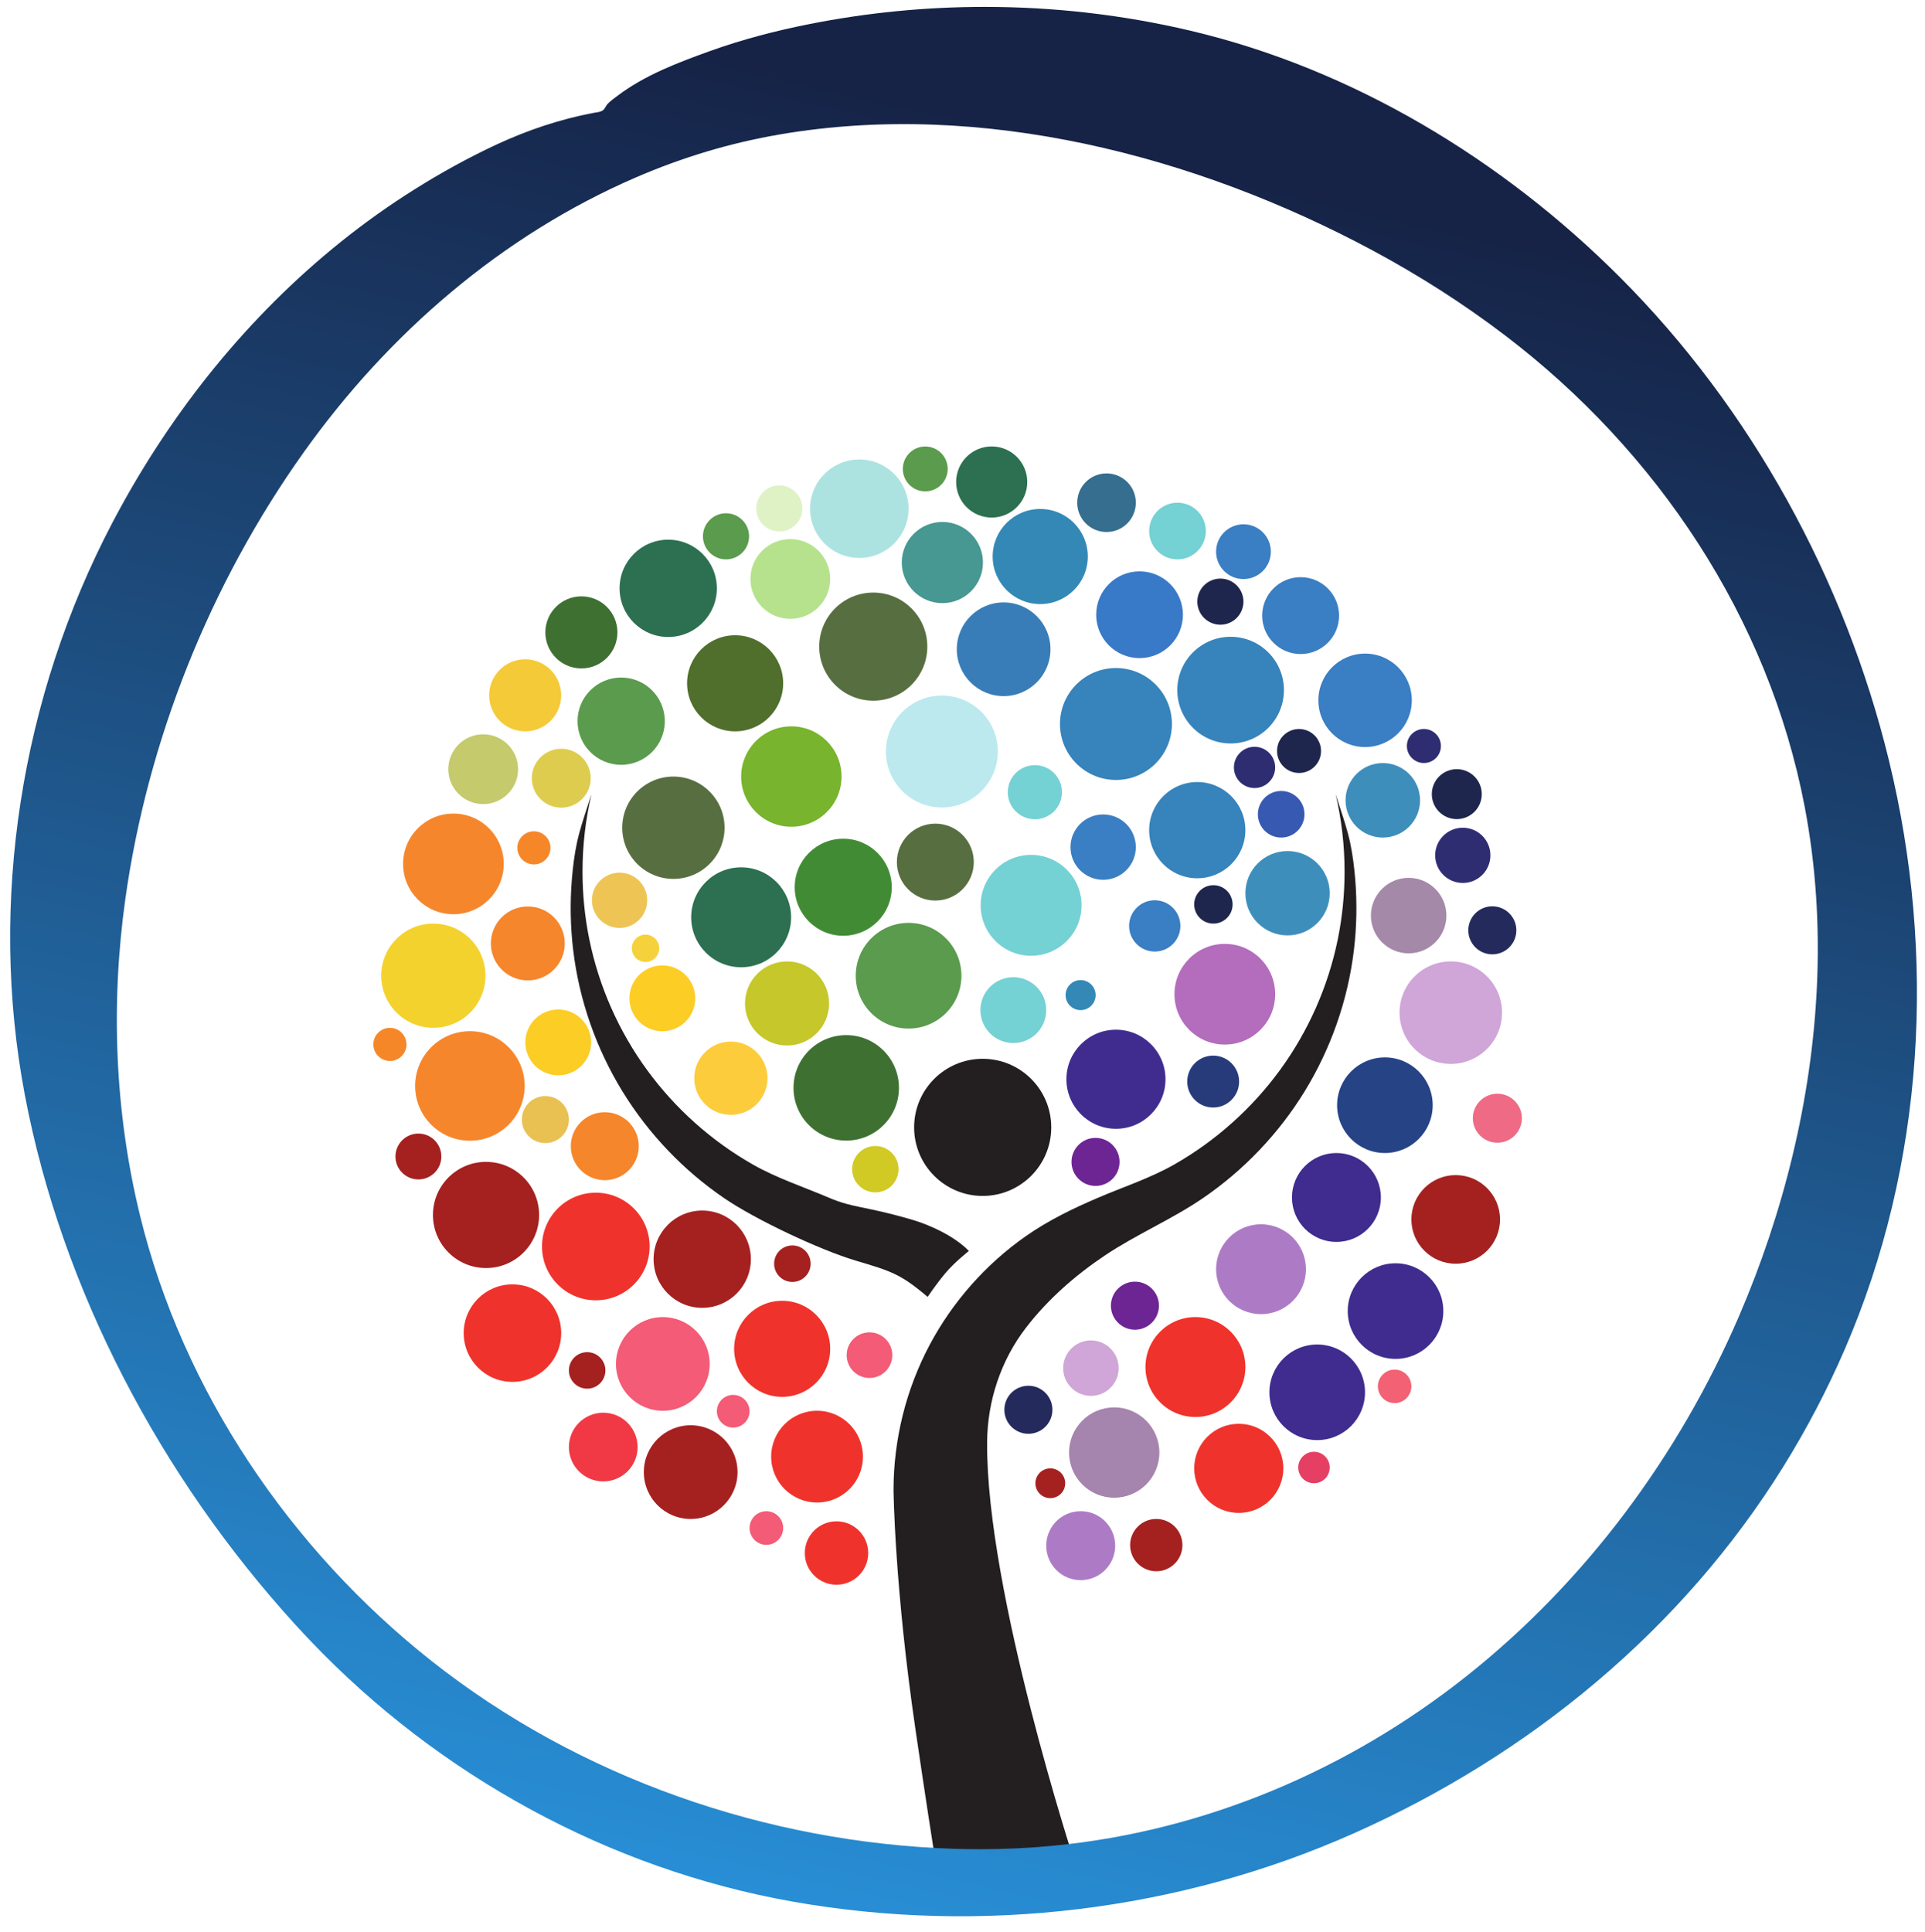
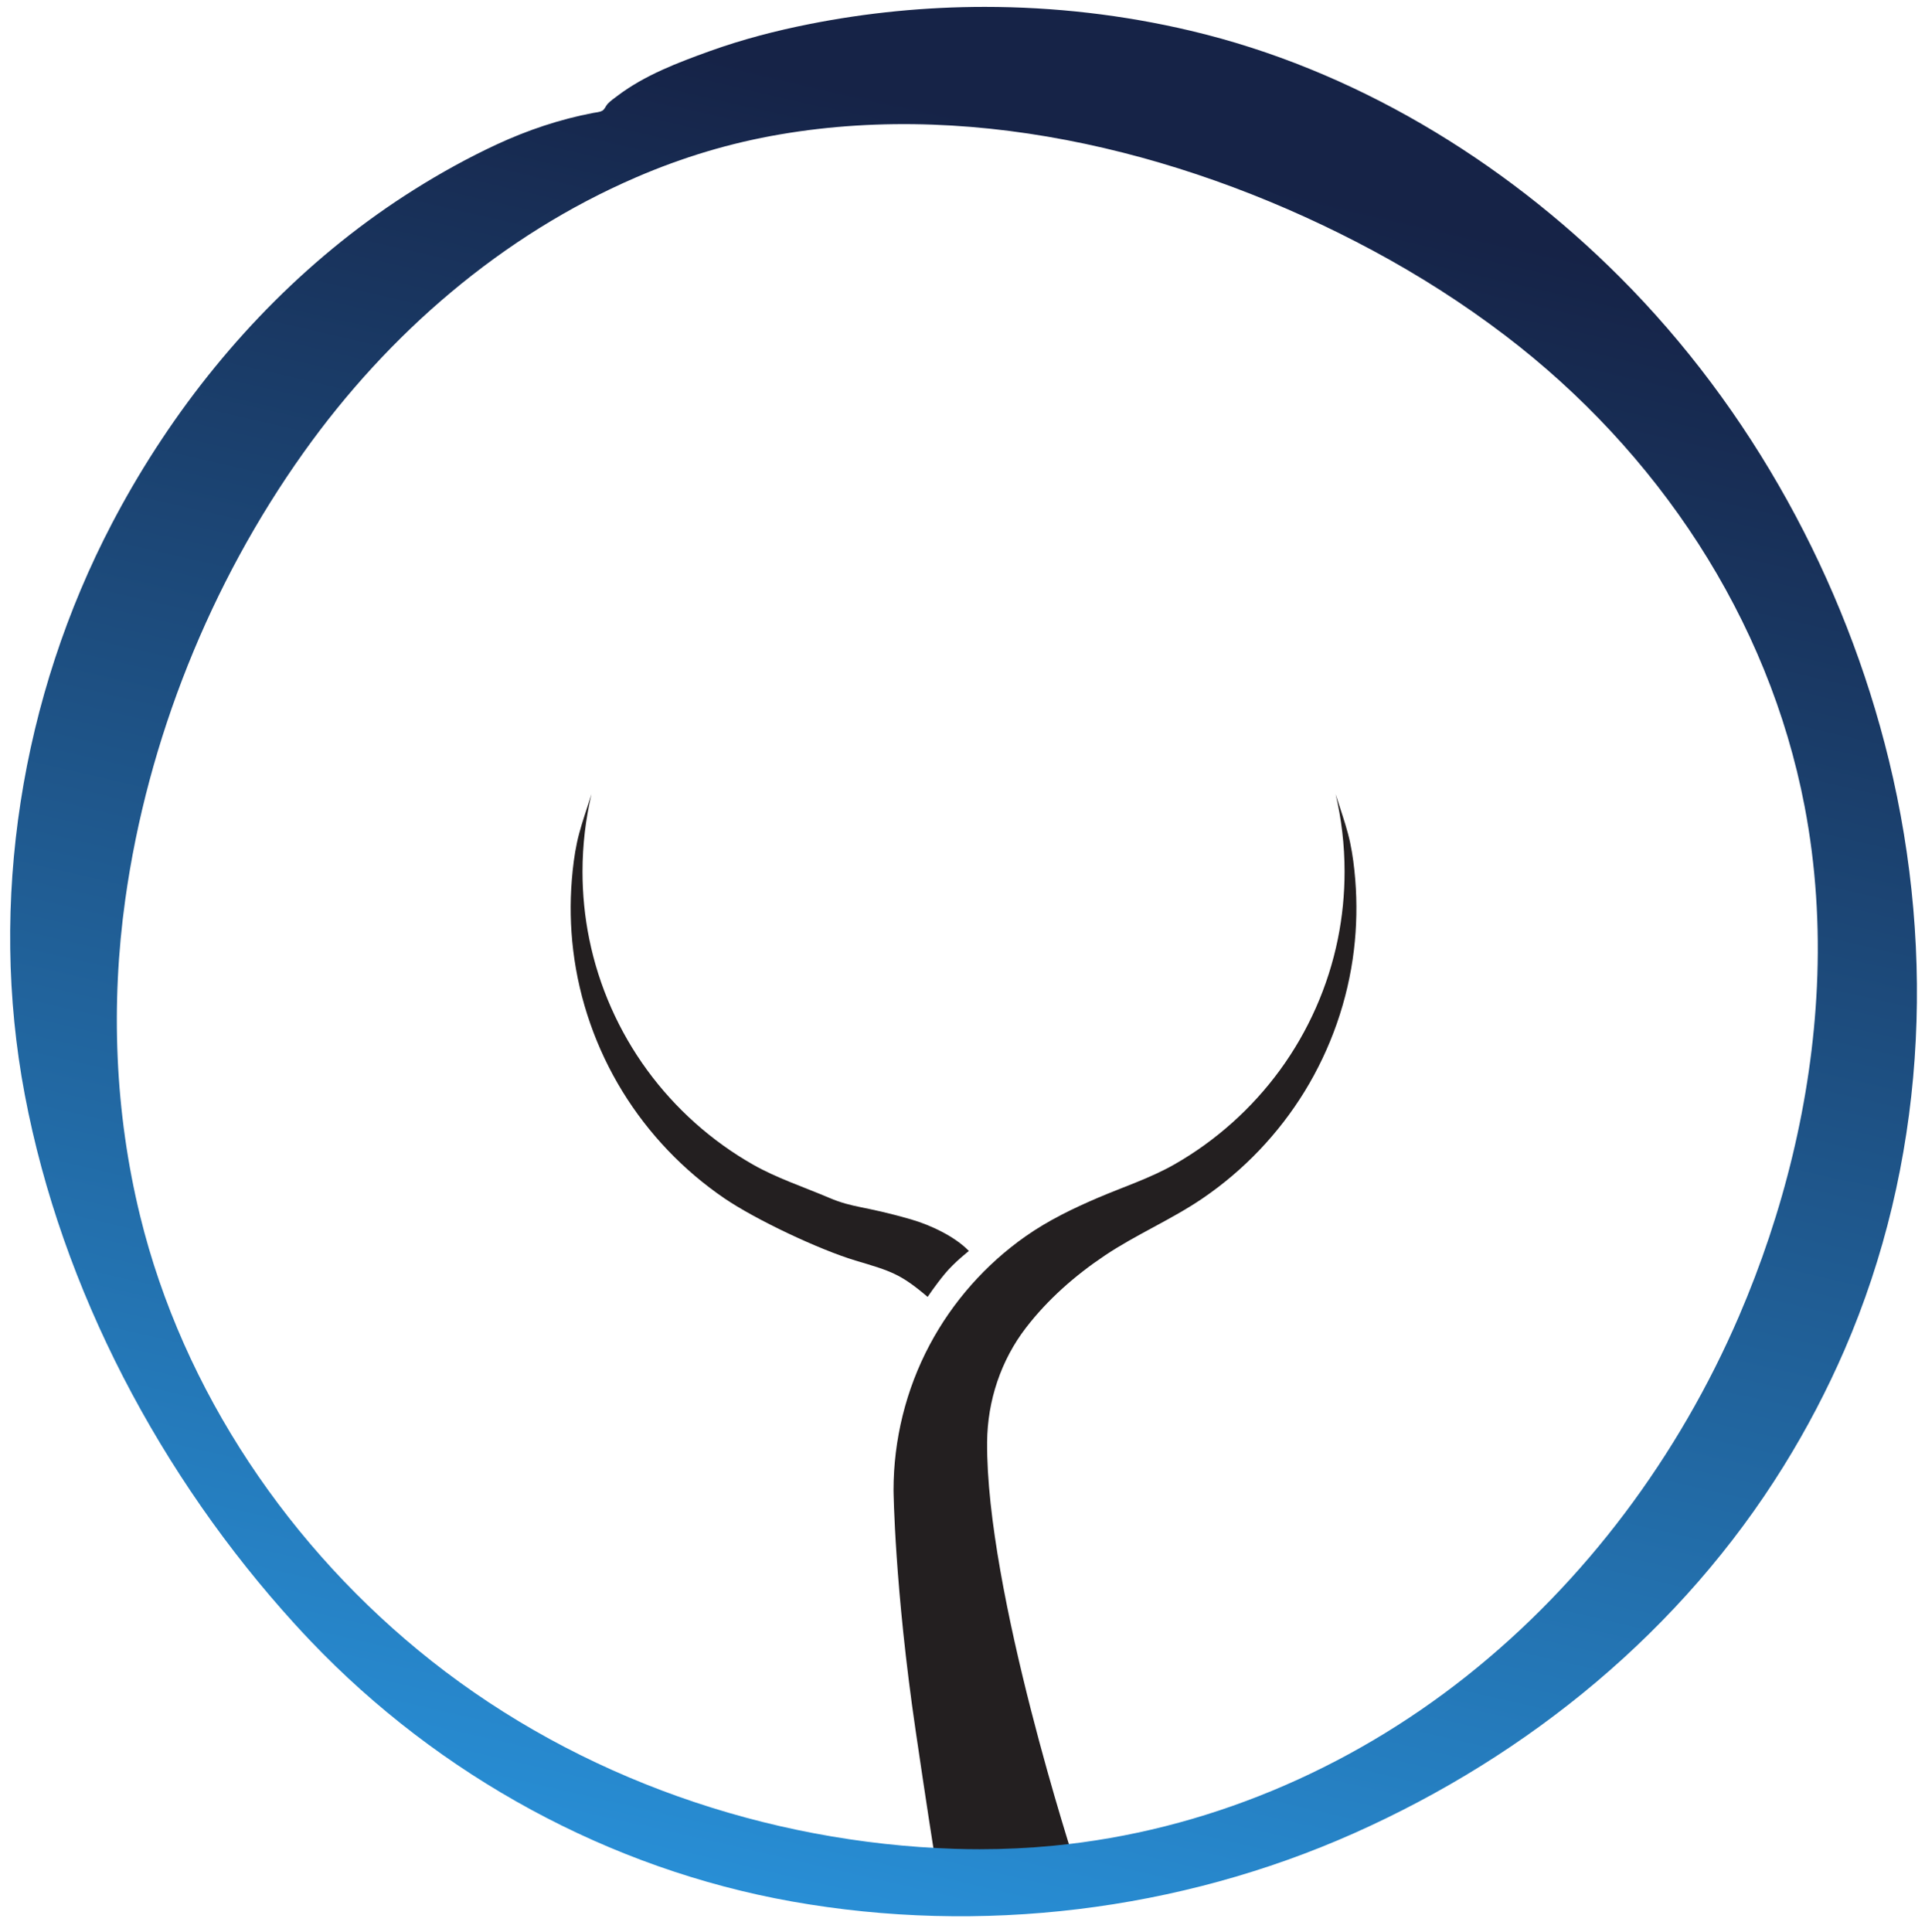
<svg xmlns="http://www.w3.org/2000/svg" width="547" height="549" viewBox="0 0 547 549" fill="none">
  <g clip-path="url(#clip0_8960_3205)">
    <mask id="mask0_8960_3205" style="mask-type:luminance" maskUnits="userSpaceOnUse" x="-129" y="-29" width="812" height="864">
      <path d="M-129 -29.001H683V834.609H-129V-29.001Z" fill="white" />
    </mask>
    <g mask="url(#mask0_8960_3205)">
      <path d="M280.496 409.769C280.586 398.063 284.401 386.536 291.543 377.262C297.751 369.2 305.505 362.405 313.935 356.751C322.871 350.759 332.858 346.554 341.749 340.496C353.398 332.563 363.32 322.154 370.699 310.148C378.185 297.966 383.004 284.196 384.717 270.001C385.516 263.356 385.642 256.636 385.106 249.97C384.822 246.436 384.384 242.909 383.651 239.438C382.914 235.958 381.776 232.598 380.68 229.22C380.294 228.031 379.907 226.842 379.521 225.656C381.189 232.73 382.069 240.106 382.069 247.688C382.069 254.103 381.435 260.514 380.159 266.803C377.437 280.237 371.771 293.027 363.682 304.093C355.707 314.999 345.427 324.187 333.687 330.874C326.869 334.758 319.325 337.214 312.129 340.283C304.951 343.344 297.871 346.773 291.463 351.268C280.104 359.237 270.68 369.889 264.166 382.14C257.422 394.822 253.9 409.095 253.9 423.451C253.9 423.451 254.2 451.107 260.195 491.838C266.191 532.568 267.248 536.977 267.248 536.977L305.547 529.744C305.547 529.744 280.167 452.182 280.496 409.769Z" fill="#231F20" />
      <path d="M275.314 355.46C271.367 351.354 264.399 348.081 258.915 346.497C245.209 342.538 242.645 343.353 235.464 340.292C228.271 337.222 220.724 334.767 213.911 330.883C202.169 324.196 191.891 315.008 183.914 304.101C175.822 293.033 170.162 280.246 167.437 266.809C166.161 260.523 165.526 254.108 165.526 247.697C165.526 240.111 166.41 232.738 168.075 225.662C167.692 226.851 167.305 228.04 166.919 229.229C165.82 232.606 164.682 235.967 163.945 239.446C163.208 242.917 162.774 246.445 162.49 249.976C161.954 256.645 162.077 263.365 162.879 270.01C164.589 284.205 169.41 297.974 176.897 310.157C184.279 322.162 194.197 332.569 205.847 340.505C214.735 346.56 232.85 355.119 243.163 358.2C253.192 361.198 255.861 361.94 263.59 368.508C263.59 368.508 265.806 365.181 268.525 361.896C271.199 358.67 275.314 355.46 275.314 355.46Z" fill="#231F20" />
    </g>
    <path d="M230.062 6.829C220.437 8.737 210.908 11.204 201.666 14.535C192.643 17.784 183.183 21.368 175.478 27.214C174.544 27.918 173.487 28.64 172.687 29.496C172.124 30.101 171.833 31.119 171.064 31.508C170.342 31.877 169.333 31.943 168.539 32.092C159.088 33.892 149.856 36.998 141.126 41.052C133.064 44.799 125.227 49.138 117.702 53.87C110.532 58.374 103.627 63.297 97.017 68.588C90.414 73.874 84.105 79.528 78.112 85.496C72.108 91.471 66.424 97.763 61.069 104.321C55.706 110.888 50.672 117.725 45.982 124.79C41.287 131.854 36.935 139.146 32.938 146.627C32.575 147.3 32.216 147.977 31.865 148.651C6.006 198.018 -3.331 256.304 7.04 311.052C17.56 366.615 45.761 419.687 83.721 461.421C85.242 463.092 86.785 464.751 88.348 466.386C124.769 504.547 173.067 531.059 225.055 540.304C278.603 549.827 334.992 543.047 384.701 520.931C434.559 498.743 477.931 463.176 506.812 416.629C513.379 406.046 519.177 394.987 524.13 383.562C546.94 330.949 550.25 271.49 536.741 216.013C524.256 164.723 497.621 116.078 460.239 78.698C426.83 45.299 384.446 19.634 338.313 8.734C319.171 4.212 299.505 1.957 279.836 1.957C263.138 1.957 246.44 3.583 230.062 6.829ZM271.272 525.336C217.88 523.608 164.664 505.185 122.649 471.977C82.508 440.252 51.993 395.31 39.804 345.449C32.626 316.095 31.419 285.412 35.606 255.513C41.945 210.234 59.752 165.799 86.27 128.575C110.311 94.822 142.558 66.876 180.764 50.384C194.009 44.667 207.491 40.609 221.692 38.184C278.77 28.421 339.658 44.128 390.034 71.161C403.187 78.219 415.822 86.272 427.698 95.322C470.906 128.242 502.526 175.522 512.798 229.166C516.011 245.951 517.078 263.128 516.284 280.285C514.799 312.526 506.758 344.688 494.141 373.997C477.06 413.653 450.569 449.418 416.681 476.301C383.024 502.996 342.284 520.293 299.428 524.441C292.45 525.118 285.436 525.45 278.426 525.45C276.039 525.45 273.655 525.414 271.272 525.336Z" fill="url(#paint0_linear_8960_3205)" />
    <mask id="mask1_8960_3205" style="mask-type:luminance" maskUnits="userSpaceOnUse" x="-129" y="-29" width="812" height="864">
-       <path d="M-129 -29.001H683V834.609H-129V-29.001Z" fill="white" />
-     </mask>
+       </mask>
    <g mask="url(#mask1_8960_3205)">
      <path d="M298.719 320.337C298.719 331.097 289.995 339.82 279.235 339.82C268.475 339.82 259.752 331.097 259.752 320.337C259.752 309.577 268.475 300.854 279.235 300.854C289.995 300.854 298.719 309.577 298.719 320.337Z" fill="#231F20" />
      <path d="M209.577 418.295C209.577 425.65 203.615 431.609 196.263 431.609C188.908 431.609 182.945 425.65 182.945 418.295C182.945 410.943 188.908 404.984 196.263 404.984C203.615 404.984 209.577 410.943 209.577 418.295Z" fill="#A42120" />
      <path d="M159.472 378.8C159.472 386.454 153.267 392.656 145.615 392.656C137.961 392.656 131.756 386.454 131.756 378.8C131.756 371.146 137.961 364.944 145.615 364.944C153.267 364.944 159.472 371.146 159.472 378.8Z" fill="#EF332C" />
      <path d="M181.179 411.175C181.179 416.565 176.809 420.938 171.419 420.938C166.025 420.938 161.656 416.565 161.656 411.175C161.656 405.784 166.025 401.412 171.419 401.412C176.809 401.412 181.179 405.784 181.179 411.175Z" fill="#F03944" />
      <path d="M172.033 389.399C172.033 392.265 169.709 394.586 166.846 394.586C163.98 394.586 161.656 392.265 161.656 389.399C161.656 386.533 163.98 384.212 166.846 384.212C169.709 384.212 172.033 386.533 172.033 389.399Z" fill="#A42120" />
      <path d="M201.658 387.559C201.658 394.911 195.698 400.867 188.346 400.867C180.998 400.867 175.035 394.911 175.035 387.559C175.035 380.207 180.998 374.248 188.346 374.248C195.698 374.248 201.658 380.207 201.658 387.559Z" fill="#F35B76" />
      <path d="M235.91 383.261C235.91 390.802 229.798 396.914 222.257 396.914C214.72 396.914 208.607 390.802 208.607 383.261C208.607 375.721 214.72 369.609 222.257 369.609C229.798 369.609 235.91 375.721 235.91 383.261Z" fill="#EF332C" />
      <path d="M245.208 413.899C245.208 421.098 239.372 426.938 232.17 426.938C224.967 426.938 219.131 421.098 219.131 413.899C219.131 406.696 224.967 400.86 232.17 400.86C239.372 400.86 245.208 406.696 245.208 413.899Z" fill="#EF332C" />
      <path d="M246.707 441.286C246.707 446.26 242.674 450.297 237.697 450.297C232.722 450.297 228.686 446.26 228.686 441.286C228.686 436.309 232.722 432.275 237.697 432.275C242.674 432.275 246.707 436.309 246.707 441.286Z" fill="#EF332C" />
      <path d="M212.99 400.999C212.99 403.562 210.911 405.641 208.345 405.641C205.784 405.641 203.703 403.562 203.703 400.999C203.703 398.438 205.784 396.357 208.345 396.357C210.911 396.357 212.99 398.438 212.99 400.999Z" fill="#F35B76" />
      <path d="M213.365 357.797C213.365 365.43 207.178 371.617 199.541 371.617C191.908 371.617 185.721 365.43 185.721 357.797C185.721 350.16 191.908 343.973 199.541 343.973C207.178 343.973 213.365 350.16 213.365 357.797Z" fill="#A42120" />
      <path d="M184.594 354.189C184.594 362.631 177.749 369.477 169.304 369.477C160.856 369.477 154.01 362.631 154.01 354.189C154.01 345.744 160.856 338.898 169.304 338.898C177.749 338.898 184.594 345.744 184.594 354.189Z" fill="#EF332C" />
      <path d="M153.193 345.225C153.193 353.557 146.44 360.312 138.106 360.312C129.774 360.312 123.021 353.557 123.021 345.225C123.021 336.894 129.774 330.141 138.106 330.141C146.44 330.141 153.193 336.894 153.193 345.225Z" fill="#A42120" />
      <path d="M125.41 328.613C125.41 332.213 122.49 335.133 118.891 335.133C115.291 335.133 112.371 332.213 112.371 328.613C112.371 325.014 115.291 322.094 118.891 322.094C122.49 322.094 125.41 325.014 125.41 328.613Z" fill="#A42120" />
      <path d="M255.318 332.219C255.318 335.858 252.368 338.805 248.73 338.805C245.091 338.805 242.145 335.858 242.145 332.219C242.145 328.581 245.091 325.631 248.73 325.631C252.368 325.631 255.318 328.581 255.318 332.219Z" fill="#D1C924" />
      <path d="M255.446 309.108C255.446 317.386 248.738 324.094 240.464 324.094C232.187 324.094 225.479 317.386 225.479 309.108C225.479 300.831 232.187 294.126 240.464 294.126C248.738 294.126 255.446 300.831 255.446 309.108Z" fill="#3D7031" />
      <path d="M235.594 285.132C235.594 291.73 230.245 297.078 223.648 297.078C217.048 297.078 211.699 291.73 211.699 285.132C211.699 278.532 217.048 273.184 223.648 273.184C230.245 273.184 235.594 278.532 235.594 285.132Z" fill="#C6C72A" />
      <path d="M181.509 325.686C181.509 331.019 177.188 335.344 171.854 335.344C166.521 335.344 162.199 331.019 162.199 325.686C162.199 320.355 166.521 316.028 171.854 316.028C177.188 316.028 181.509 320.355 181.509 325.686Z" fill="#F6862B" />
      <path d="M161.658 318.122C161.658 321.818 158.663 324.812 154.967 324.812C151.272 324.812 148.277 321.818 148.277 318.122C148.277 314.43 151.272 311.435 154.967 311.435C158.663 311.435 161.658 314.43 161.658 318.122Z" fill="#E9C152" />
      <path d="M273.196 277.247C273.196 285.543 266.473 292.266 258.177 292.266C249.885 292.266 243.162 285.543 243.162 277.247C243.162 268.952 249.885 262.229 258.177 262.229C266.473 262.229 273.196 268.952 273.196 277.247Z" fill="#5A9B4D" />
      <path d="M224.798 260.646C224.798 268.489 218.44 274.844 210.6 274.844C202.757 274.844 196.402 268.489 196.402 260.646C196.402 252.806 202.757 246.448 210.6 246.448C218.44 246.448 224.798 252.806 224.798 260.646Z" fill="#2C7051" />
      <path d="M253.398 252.103C253.398 259.722 247.223 265.891 239.611 265.891C231.995 265.891 225.82 259.722 225.82 252.103C225.82 244.488 231.995 238.316 239.611 238.316C247.223 238.316 253.398 244.488 253.398 252.103Z" fill="#418B35" />
      <path d="M218.09 306.369C218.09 312.119 213.428 316.781 207.681 316.781C201.931 316.781 197.271 312.119 197.271 306.369C197.271 300.619 201.931 295.956 207.681 295.956C213.428 295.956 218.09 300.619 218.09 306.369Z" fill="#FCCC3C" />
      <path d="M149.094 308.572C149.094 317.167 142.126 324.133 133.531 324.133C124.936 324.133 117.965 317.167 117.965 308.572C117.965 299.975 124.936 293.009 133.531 293.009C142.126 293.009 149.094 299.975 149.094 308.572Z" fill="#F6862B" />
      <path d="M115.511 296.766C115.511 299.368 113.4 301.477 110.8 301.477C108.198 301.477 106.09 299.368 106.09 296.766C106.09 294.167 108.198 292.058 110.8 292.058C113.4 292.058 115.511 294.167 115.511 296.766Z" fill="#F68729" />
      <path d="M137.952 277.243C137.952 285.421 131.322 292.055 123.141 292.055C114.959 292.055 108.326 285.421 108.326 277.243C108.326 269.062 114.959 262.431 123.141 262.431C131.322 262.431 137.952 269.062 137.952 277.243Z" fill="#F4D22E" />
      <path d="M143.141 245.474C143.141 253.374 136.739 259.773 128.842 259.773C120.942 259.773 114.539 253.374 114.539 245.474C114.539 237.574 120.942 231.174 128.842 231.174C136.739 231.174 143.141 237.574 143.141 245.474Z" fill="#F6862B" />
      <path d="M160.487 268.073C160.487 273.873 155.786 278.578 149.985 278.578C144.181 278.578 139.477 273.873 139.477 268.073C139.477 262.272 144.181 257.567 149.985 257.567C155.786 257.567 160.487 262.272 160.487 268.073Z" fill="#F6862B" />
      <path d="M197.557 283.671C197.557 288.837 193.374 293.023 188.208 293.023C183.042 293.023 178.855 288.837 178.855 283.671C178.855 278.505 183.042 274.319 188.208 274.319C193.374 274.319 197.557 278.505 197.557 283.671Z" fill="#FCCD25" />
      <path d="M183.908 255.812C183.908 260.148 180.392 263.664 176.056 263.664C171.717 263.664 168.201 260.148 168.201 255.812C168.201 251.476 171.717 247.957 176.056 247.957C180.392 247.957 183.908 251.476 183.908 255.812Z" fill="#EEC554" />
      <path d="M187.32 269.461C187.32 271.612 185.58 273.352 183.43 273.352C181.28 273.352 179.537 271.612 179.537 269.461C179.537 267.311 181.28 265.568 183.43 265.568C185.58 265.568 187.32 267.311 187.32 269.461Z" fill="#F5D23B" />
      <path d="M205.891 235.195C205.891 243.227 199.38 249.734 191.352 249.734C183.323 249.734 176.812 243.227 176.812 235.195C176.812 227.164 183.323 220.659 191.352 220.659C199.38 220.659 205.891 227.164 205.891 235.195Z" fill="#576E40" />
      <path d="M167.858 221.13C167.858 225.751 164.109 229.5 159.485 229.5C154.862 229.5 151.115 225.751 151.115 221.13C151.115 216.506 154.862 212.757 159.485 212.757C164.109 212.757 167.858 216.506 167.858 221.13Z" fill="#DECC4E" />
      <path d="M147.217 218.566C147.217 224.043 142.779 228.484 137.302 228.484C131.825 228.484 127.387 224.043 127.387 218.566C127.387 213.089 131.825 208.651 137.302 208.651C142.779 208.651 147.217 213.089 147.217 218.566Z" fill="#C5CA6D" />
      <path d="M159.472 197.574C159.472 203.228 154.887 207.812 149.233 207.812C143.576 207.812 138.994 203.228 138.994 197.574C138.994 191.92 143.576 187.335 149.233 187.335C154.887 187.335 159.472 191.92 159.472 197.574Z" fill="#F5CA38" />
      <path d="M175.447 179.691C175.447 185.345 170.863 189.93 165.209 189.93C159.552 189.93 154.967 185.345 154.967 179.691C154.967 174.037 159.552 169.452 165.209 169.452C170.863 169.452 175.447 174.037 175.447 179.691Z" fill="#3D7031" />
      <path d="M188.909 204.919C188.909 211.768 183.357 217.32 176.511 217.32C169.662 217.32 164.113 211.768 164.113 204.919C164.113 198.074 169.662 192.521 176.511 192.521C183.357 192.521 188.909 198.074 188.909 204.919Z" fill="#5A9B4D" />
      <path d="M222.543 194.16C222.543 201.7 216.431 207.812 208.89 207.812C201.352 207.812 195.24 201.7 195.24 194.16C195.24 186.619 201.352 180.507 208.89 180.507C216.431 180.507 222.543 186.619 222.543 194.16Z" fill="#506F2C" />
      <path d="M210.6 220.655C210.6 212.776 216.987 206.386 224.866 206.386C232.745 206.386 239.133 212.776 239.133 220.655C239.133 228.534 232.745 234.922 224.866 234.922C216.987 234.922 210.6 228.534 210.6 220.655Z" fill="#79B42E" />
      <path d="M203.702 167.174C203.702 174.81 197.515 181 189.878 181C182.242 181 176.055 174.81 176.055 167.174C176.055 159.537 182.242 153.347 189.878 153.347C197.515 153.347 203.702 159.537 203.702 167.174Z" fill="#2C7051" />
      <path d="M222.543 434.181C222.543 436.823 220.405 438.961 217.767 438.961C215.125 438.961 212.99 436.823 212.99 434.181C212.99 431.543 215.125 429.402 217.767 429.402C220.405 429.402 222.543 431.543 222.543 434.181Z" fill="#F35B76" />
      <path d="M263.503 183.734C263.503 192.218 256.628 199.094 248.147 199.094C239.663 199.094 232.787 192.218 232.787 183.734C232.787 175.25 239.663 168.377 248.147 168.377C256.628 168.377 263.503 175.25 263.503 183.734Z" fill="#576E40" />
      <path d="M298.5 184.486C298.5 191.837 292.54 197.797 285.188 197.797C277.839 197.797 271.877 191.837 271.877 184.486C271.877 177.134 277.839 171.174 285.188 171.174C292.54 171.174 298.5 177.134 298.5 184.486Z" fill="#387DB7" />
      <path d="M309.105 158.133C309.105 165.599 303.053 171.648 295.587 171.648C288.125 171.648 282.072 165.599 282.072 158.133C282.072 150.668 288.125 144.619 295.587 144.619C303.053 144.619 309.105 150.668 309.105 158.133Z" fill="#3388B6" />
      <path d="M322.754 142.844C322.754 147.444 319.026 151.172 314.426 151.172C309.829 151.172 306.098 147.444 306.098 142.844C306.098 138.244 309.829 134.515 314.426 134.515C319.026 134.515 322.754 138.244 322.754 142.844Z" fill="#356E8E" />
      <path d="M212.854 152.393C212.854 156.011 209.922 158.945 206.301 158.945C202.684 158.945 199.746 156.011 199.746 152.393C199.746 148.775 202.684 145.841 206.301 145.841C209.922 145.841 212.854 148.775 212.854 152.393Z" fill="#5A9B4D" />
      <path d="M331.183 306.664C331.183 314.441 324.882 320.742 317.105 320.742C309.328 320.742 303.027 314.441 303.027 306.664C303.027 298.887 309.328 292.586 317.105 292.586C324.882 292.586 331.183 298.887 331.183 306.664Z" fill="#402C8E" />
      <path d="M318.127 330.152C318.127 333.922 315.07 336.977 311.302 336.977C307.532 336.977 304.475 333.922 304.475 330.152C304.475 326.378 307.532 323.324 311.302 323.324C315.07 323.324 318.127 326.378 318.127 330.152Z" fill="#6D2593" />
      <path d="M325.486 388.435C325.486 380.595 331.841 374.237 339.684 374.237C347.524 374.237 353.882 380.595 353.882 388.435C353.882 396.278 347.524 402.633 339.684 402.633C331.841 402.633 325.486 396.278 325.486 388.435Z" fill="#EF332C" />
      <path d="M339.34 417.226C339.34 410.231 345.012 404.562 352.004 404.562C358.997 404.562 364.669 410.231 364.669 417.226C364.669 424.222 358.997 429.891 352.004 429.891C345.012 429.891 339.34 424.222 339.34 417.226Z" fill="#EF332C" />
      <path d="M317.87 388.751C317.87 393.102 314.34 396.633 309.988 396.633C305.637 396.633 302.109 393.102 302.109 388.751C302.109 384.4 305.637 380.872 309.988 380.872C314.34 380.872 317.87 384.4 317.87 388.751Z" fill="#D0A5D8" />
      <path d="M315.67 371.003C315.67 367.233 318.727 364.178 322.495 364.178C326.265 364.178 329.323 367.233 329.323 371.003C329.323 374.774 326.265 377.828 322.495 377.828C318.727 377.828 315.67 374.774 315.67 371.003Z" fill="#6D2593" />
      <path d="M387.877 395.619C387.877 403.121 381.794 409.203 374.293 409.203C366.791 409.203 360.709 403.121 360.709 395.619C360.709 388.118 366.791 382.035 374.293 382.035C381.794 382.035 387.877 388.118 387.877 395.619Z" fill="#402C8E" />
      <path d="M410.131 372.541C410.131 380.043 404.051 386.125 396.547 386.125C389.045 386.125 382.963 380.043 382.963 372.541C382.963 365.037 389.045 358.957 396.547 358.957C404.051 358.957 410.131 365.037 410.131 372.541Z" fill="#402C8E" />
      <path d="M392.383 340.256C392.383 347.234 386.726 352.891 379.749 352.891C372.774 352.891 367.117 347.234 367.117 340.256C367.117 333.281 372.774 327.625 379.749 327.625C386.726 327.625 392.383 333.281 392.383 340.256Z" fill="#402C8E" />
      <path d="M401.053 346.49C401.053 339.537 406.692 333.898 413.645 333.898C420.602 333.898 426.241 339.537 426.241 346.49C426.241 353.447 420.602 359.086 413.645 359.086C406.692 359.086 401.053 353.447 401.053 346.49Z" fill="#A42120" />
      <path d="M379.943 314.041C379.943 321.543 386.023 327.625 393.527 327.625C401.029 327.625 407.111 321.543 407.111 314.041C407.111 306.537 401.029 300.457 393.527 300.457C386.023 300.457 379.943 306.537 379.943 314.041Z" fill="#264386" />
      <path d="M345.561 360.64C345.561 367.689 351.274 373.406 358.327 373.406C365.376 373.406 371.09 367.689 371.09 360.64C371.09 353.59 365.376 347.877 358.327 347.877C351.274 347.877 345.561 353.59 345.561 360.64Z" fill="#AD7BC5" />
      <path d="M303.777 412.738C303.777 405.65 309.524 399.906 316.61 399.906C323.698 399.906 329.442 405.65 329.442 412.738C329.442 419.824 323.698 425.57 316.61 425.57C309.524 425.57 303.777 419.824 303.777 412.738Z" fill="#A584AD" />
      <path d="M321.131 439.036C321.131 434.93 324.458 431.603 328.564 431.603C332.669 431.603 335.996 434.93 335.996 439.036C335.996 443.142 332.669 446.469 328.564 446.469C324.458 446.469 321.131 443.142 321.131 439.036Z" fill="#A42120" />
      <path d="M307.089 448.992C301.677 448.992 297.293 444.602 297.293 439.194C297.293 433.779 301.677 429.392 307.089 429.392C312.503 429.392 316.887 433.779 316.887 439.194C316.887 444.602 312.503 448.992 307.089 448.992Z" fill="#AD7BC5" />
      <path d="M302.685 421.464C302.685 423.8 300.789 425.695 298.45 425.695C296.114 425.695 294.219 423.8 294.219 421.464C294.219 419.128 296.114 417.232 298.45 417.232C300.789 417.232 302.685 419.128 302.685 421.464Z" fill="#A42120" />
      <path d="M368.898 416.987C368.898 414.516 370.902 412.513 373.372 412.513C375.843 412.513 377.847 414.516 377.847 416.987C377.847 419.458 375.843 421.461 373.372 421.461C370.902 421.461 368.898 419.458 368.898 416.987Z" fill="#E53F63" />
      <path d="M391.529 393.926C391.529 391.297 393.662 389.164 396.291 389.164C398.92 389.164 401.052 391.297 401.052 393.926C401.052 396.558 398.92 398.688 396.291 398.688C393.662 398.688 391.529 396.558 391.529 393.926Z" fill="#F36175" />
      <path d="M418.521 317.736C418.521 313.891 421.639 310.773 425.484 310.773C429.329 310.773 432.447 313.891 432.447 317.736C432.447 321.578 429.329 324.695 425.484 324.695C421.639 324.695 418.521 321.578 418.521 317.736Z" fill="#EF6A84" />
      <path d="M430.879 264.347C430.879 268.117 427.822 271.172 424.054 271.172C420.284 271.172 417.227 268.117 417.227 264.347C417.227 260.577 420.284 257.522 424.054 257.522C427.822 257.522 430.879 260.577 430.879 264.347Z" fill="#242A5B" />
      <path d="M423.511 243.042C423.511 247.375 419.995 250.891 415.662 250.891C411.325 250.891 407.812 247.375 407.812 243.042C407.812 238.705 411.325 235.19 415.662 235.19C419.995 235.19 423.511 238.705 423.511 243.042Z" fill="#2F2D72" />
      <path d="M421.055 225.653C421.055 229.573 417.875 232.75 413.955 232.75C410.035 232.75 406.857 229.573 406.857 225.653C406.857 221.73 410.035 218.552 413.955 218.552C417.875 218.552 421.055 221.73 421.055 225.653Z" fill="#1F264D" />
      <path d="M362.347 218.058C362.347 221.296 359.724 223.922 356.484 223.922C353.246 223.922 350.623 221.296 350.623 218.058C350.623 214.818 353.246 212.195 356.484 212.195C359.724 212.195 362.347 214.818 362.347 218.058Z" fill="#2F2D72" />
      <path d="M375.379 213.391C375.379 216.841 372.579 219.641 369.129 219.641C365.676 219.641 362.879 216.841 362.879 213.391C362.879 209.938 365.676 207.141 369.129 207.141C372.579 207.141 375.379 209.938 375.379 213.391Z" fill="#1F264D" />
      <path d="M377.849 253.804C377.849 260.423 372.486 265.789 365.867 265.789C359.246 265.789 353.883 260.423 353.883 253.804C353.883 247.186 359.246 241.82 365.867 241.82C372.486 241.82 377.849 247.186 377.849 253.804Z" fill="#3E8EBC" />
      <path d="M411.004 260.164C411.004 266.09 406.2 270.891 400.274 270.891C394.347 270.891 389.547 266.09 389.547 260.164C389.547 254.237 394.347 249.434 400.274 249.434C406.2 249.434 411.004 254.237 411.004 260.164Z" fill="#A48AA8" />
      <path d="M397.693 287.745C397.693 279.701 404.213 273.184 412.253 273.184C420.294 273.184 426.814 279.701 426.814 287.745C426.814 295.788 420.294 302.305 412.253 302.305C404.213 302.305 397.693 295.788 397.693 287.745Z" fill="#D0A5D8" />
      <path d="M352.1 307.322C352.1 311.392 348.8 314.695 344.727 314.695C340.658 314.695 337.357 311.392 337.357 307.322C337.357 303.253 340.658 299.95 344.727 299.95C348.8 299.95 352.1 303.253 352.1 307.322Z" fill="#273B7B" />
      <path d="M362.348 282.504C362.348 290.41 355.942 296.812 348.042 296.812C340.136 296.812 333.73 290.41 333.73 282.504C333.73 274.601 340.136 268.198 348.042 268.198C355.942 268.198 362.348 274.601 362.348 282.504Z" fill="#B46CBD" />
      <path d="M297.293 287.023C297.293 292.188 293.106 296.375 287.94 296.375C282.774 296.375 278.588 292.188 278.588 287.023C278.588 281.857 282.774 277.67 287.94 277.67C293.106 277.67 297.293 281.857 297.293 287.023Z" fill="#74D1D4" />
      <path d="M307.329 257.246C307.329 265.164 300.909 271.578 292.994 271.578C285.076 271.578 278.658 265.164 278.658 257.246C278.658 249.325 285.076 242.91 292.994 242.91C300.909 242.91 307.329 249.325 307.329 257.246Z" fill="#74D1D4" />
      <path d="M335.414 263.094C335.414 267.119 332.153 270.383 328.128 270.383C324.106 270.383 320.842 267.119 320.842 263.094C320.842 259.069 324.106 255.808 328.128 255.808C332.153 255.808 335.414 259.069 335.414 263.094Z" fill="#3A7EC3" />
      <path d="M350.252 256.981C350.252 259.994 347.808 262.438 344.795 262.438C341.78 262.438 339.336 259.994 339.336 256.981C339.336 253.966 341.78 251.525 344.795 251.525C347.808 251.525 350.252 253.966 350.252 256.981Z" fill="#1F264D" />
      <path d="M304.186 240.709C304.186 235.582 308.342 231.422 313.472 231.422C318.596 231.422 322.753 235.582 322.753 240.709C322.753 245.836 318.596 249.992 313.472 249.992C308.342 249.992 304.186 245.836 304.186 240.709Z" fill="#3A7EC3" />
      <path d="M326.539 235.887C326.539 228.337 332.66 222.216 340.207 222.216C347.759 222.216 353.88 228.337 353.88 235.887C353.88 243.437 347.759 249.555 340.207 249.555C332.66 249.555 326.539 243.437 326.539 235.887Z" fill="#3783BB" />
      <path d="M382.348 227.406C382.348 221.557 387.088 216.817 392.937 216.817C398.782 216.817 403.523 221.557 403.523 227.406C403.523 233.252 398.782 237.992 392.937 237.992C387.088 237.992 382.348 233.252 382.348 227.406Z" fill="#3E8EBC" />
      <path d="M357.432 231.371C357.432 227.714 360.393 224.75 364.053 224.75C367.709 224.75 370.674 227.714 370.674 231.371C370.674 235.03 367.709 237.992 364.053 237.992C360.393 237.992 357.432 235.03 357.432 231.371Z" fill="#3759B1" />
      <path d="M401.173 198.995C401.173 206.329 395.231 212.273 387.895 212.273C380.564 212.273 374.619 206.329 374.619 198.995C374.619 191.664 380.564 185.717 387.895 185.717C395.231 185.717 401.173 191.664 401.173 198.995Z" fill="#3A7EC3" />
      <path d="M399.771 211.973C399.771 209.299 401.937 207.134 404.608 207.134C407.282 207.134 409.447 209.299 409.447 211.973C409.447 214.647 407.282 216.812 404.608 216.812C401.937 216.812 399.771 214.647 399.771 211.973Z" fill="#2F2D72" />
      <path d="M380.503 174.922C380.503 180.953 375.613 185.844 369.582 185.844C363.55 185.844 358.66 180.953 358.66 174.922C358.66 168.891 363.55 164.001 369.582 164.001C375.613 164.001 380.503 168.891 380.503 174.922Z" fill="#3A7EC3" />
      <path d="M361.12 156.759C361.12 161.056 357.637 164.539 353.337 164.539C349.039 164.539 345.557 161.056 345.557 156.759C345.557 152.459 349.039 148.976 353.337 148.976C357.637 148.976 361.12 152.459 361.12 156.759Z" fill="#3A7EC3" />
      <path d="M342.647 150.893C342.647 155.34 339.042 158.945 334.595 158.945C330.145 158.945 326.539 155.34 326.539 150.893C326.539 146.443 330.145 142.837 334.595 142.837C339.042 142.837 342.647 146.443 342.647 150.893Z" fill="#74D1D4" />
      <path d="M340.227 170.955C340.227 167.338 343.161 164.403 346.779 164.403C350.399 164.403 353.334 167.338 353.334 170.955C353.334 174.573 350.399 177.508 346.779 177.508C343.161 177.508 340.227 174.573 340.227 170.955Z" fill="#1F264D" />
      <path d="M311.484 174.674C311.484 167.867 317.004 162.351 323.807 162.351C330.617 162.351 336.134 167.867 336.134 174.674C336.134 181.481 330.617 187 323.807 187C317.004 187 311.484 181.481 311.484 174.674Z" fill="#387AC7" />
      <path d="M334.533 196.094C334.533 187.727 341.319 180.941 349.689 180.941C358.053 180.941 364.839 187.727 364.839 196.094C364.839 204.464 358.053 211.25 349.689 211.25C341.319 211.25 334.533 204.464 334.533 196.094Z" fill="#3783BB" />
      <path d="M301.197 205.72C301.197 196.934 308.319 189.816 317.105 189.816C325.885 189.816 333.007 196.934 333.007 205.72C333.007 214.504 325.885 221.625 317.105 221.625C308.319 221.625 301.197 214.504 301.197 205.72Z" fill="#3783BB" />
      <path d="M299.507 219.664C302.511 222.668 302.511 227.54 299.507 230.544C296.504 233.548 291.631 233.548 288.628 230.544C285.624 227.54 285.624 222.668 288.628 219.664C291.631 216.661 296.504 216.661 299.507 219.664Z" fill="#74D1D4" />
      <path d="M311.33 282.756C311.33 285.113 309.419 287.023 307.062 287.023C304.706 287.023 302.795 285.113 302.795 282.756C302.795 280.402 304.706 278.489 307.062 278.489C309.419 278.489 311.33 280.402 311.33 282.756Z" fill="#3388B6" />
      <path d="M276.71 244.963C276.71 251 271.816 255.891 265.782 255.891C259.745 255.891 254.852 251 254.852 244.963C254.852 238.926 259.745 234.035 265.782 234.035C271.816 234.035 276.71 238.926 276.71 244.963Z" fill="#576E40" />
      <path d="M291.901 136.958C291.901 142.538 287.376 147.062 281.797 147.062C276.218 147.062 271.693 142.538 271.693 136.958C271.693 131.379 276.218 126.854 281.797 126.854C287.376 126.854 291.901 131.379 291.901 136.958Z" fill="#2C7051" />
      <path d="M269.295 133.246C269.295 136.768 266.438 139.625 262.917 139.625C259.395 139.625 256.541 136.768 256.541 133.246C256.541 129.725 259.395 126.871 262.917 126.871C266.438 126.871 269.295 129.725 269.295 133.246Z" fill="#5A9B4D" />
      <path d="M228.006 144.479C228.006 148.096 225.074 151.031 221.454 151.031C217.833 151.031 214.898 148.096 214.898 144.479C214.898 140.858 217.833 137.927 221.454 137.927C225.074 137.927 228.006 140.858 228.006 144.479Z" fill="#DFF2C6" />
      <path d="M258.178 144.545C258.178 152.274 251.91 158.539 244.184 158.539C236.454 158.539 230.189 152.274 230.189 144.545C230.189 136.816 236.454 130.551 244.184 130.551C251.91 130.551 258.178 136.816 258.178 144.545Z" fill="#ACE3E1" />
      <path d="M235.904 164.512C235.904 170.771 230.831 175.844 224.572 175.844C218.313 175.844 213.24 170.771 213.24 164.512C213.24 158.253 218.313 153.18 224.572 153.18C230.831 153.18 235.904 158.253 235.904 164.512Z" fill="#B6E28E" />
      <path d="M279.316 159.844C279.316 166.217 274.15 171.383 267.778 171.383C261.411 171.383 256.242 166.217 256.242 159.844C256.242 153.475 261.411 148.309 267.778 148.309C274.15 148.309 279.316 153.475 279.316 159.844Z" fill="#479892" />
      <path d="M283.548 213.541C283.548 222.324 276.426 229.445 267.643 229.445C258.86 229.445 251.738 222.324 251.738 213.541C251.738 204.754 258.86 197.633 267.643 197.633C276.426 197.633 283.548 204.754 283.548 213.541Z" fill="#BCE9EE" />
      <path d="M167.982 296.198C167.982 301.363 163.796 305.547 158.63 305.547C153.464 305.547 149.277 301.363 149.277 296.198C149.277 291.032 153.464 286.845 158.63 286.845C163.796 286.845 167.982 291.032 167.982 296.198Z" fill="#FCCD25" />
      <path d="M253.554 385.063C253.554 388.642 250.649 391.547 247.07 391.547C243.492 391.547 240.59 388.642 240.59 385.063C240.59 381.485 243.492 378.583 247.07 378.583C250.649 378.583 253.554 381.485 253.554 385.063Z" fill="#F35B76" />
      <path d="M230.349 359.071C230.349 361.937 228.028 364.258 225.162 364.258C222.297 364.258 219.973 361.937 219.973 359.071C219.973 356.208 222.297 353.884 225.162 353.884C228.028 353.884 230.349 356.208 230.349 359.071Z" fill="#A42120" />
      <path d="M156.425 240.914C156.425 243.517 154.317 245.625 151.715 245.625C149.112 245.625 147.004 243.517 147.004 240.914C147.004 238.315 149.112 236.207 151.715 236.207C154.317 236.207 156.425 238.315 156.425 240.914Z" fill="#F68729" />
      <path d="M299.049 400.581C299.049 404.352 295.992 407.406 292.224 407.406C288.454 407.406 285.396 404.352 285.396 400.581C285.396 396.811 288.454 393.754 292.224 393.754C295.992 393.754 299.049 396.811 299.049 400.581Z" fill="#242A5B" />
    </g>
  </g>
  <defs>
    <linearGradient id="paint0_linear_8960_3205" x1="213.112" y1="537.866" x2="335.426" y2="8.065" gradientUnits="userSpaceOnUse">
      <stop stop-color="#288ED5" />
      <stop offset="0.931" stop-color="#162347" />
      <stop offset="1" stop-color="#162347" />
    </linearGradient>
    <clipPath id="clip0_8960_3205">
      <rect width="547" height="549" fill="white" />
    </clipPath>
  </defs>
</svg>